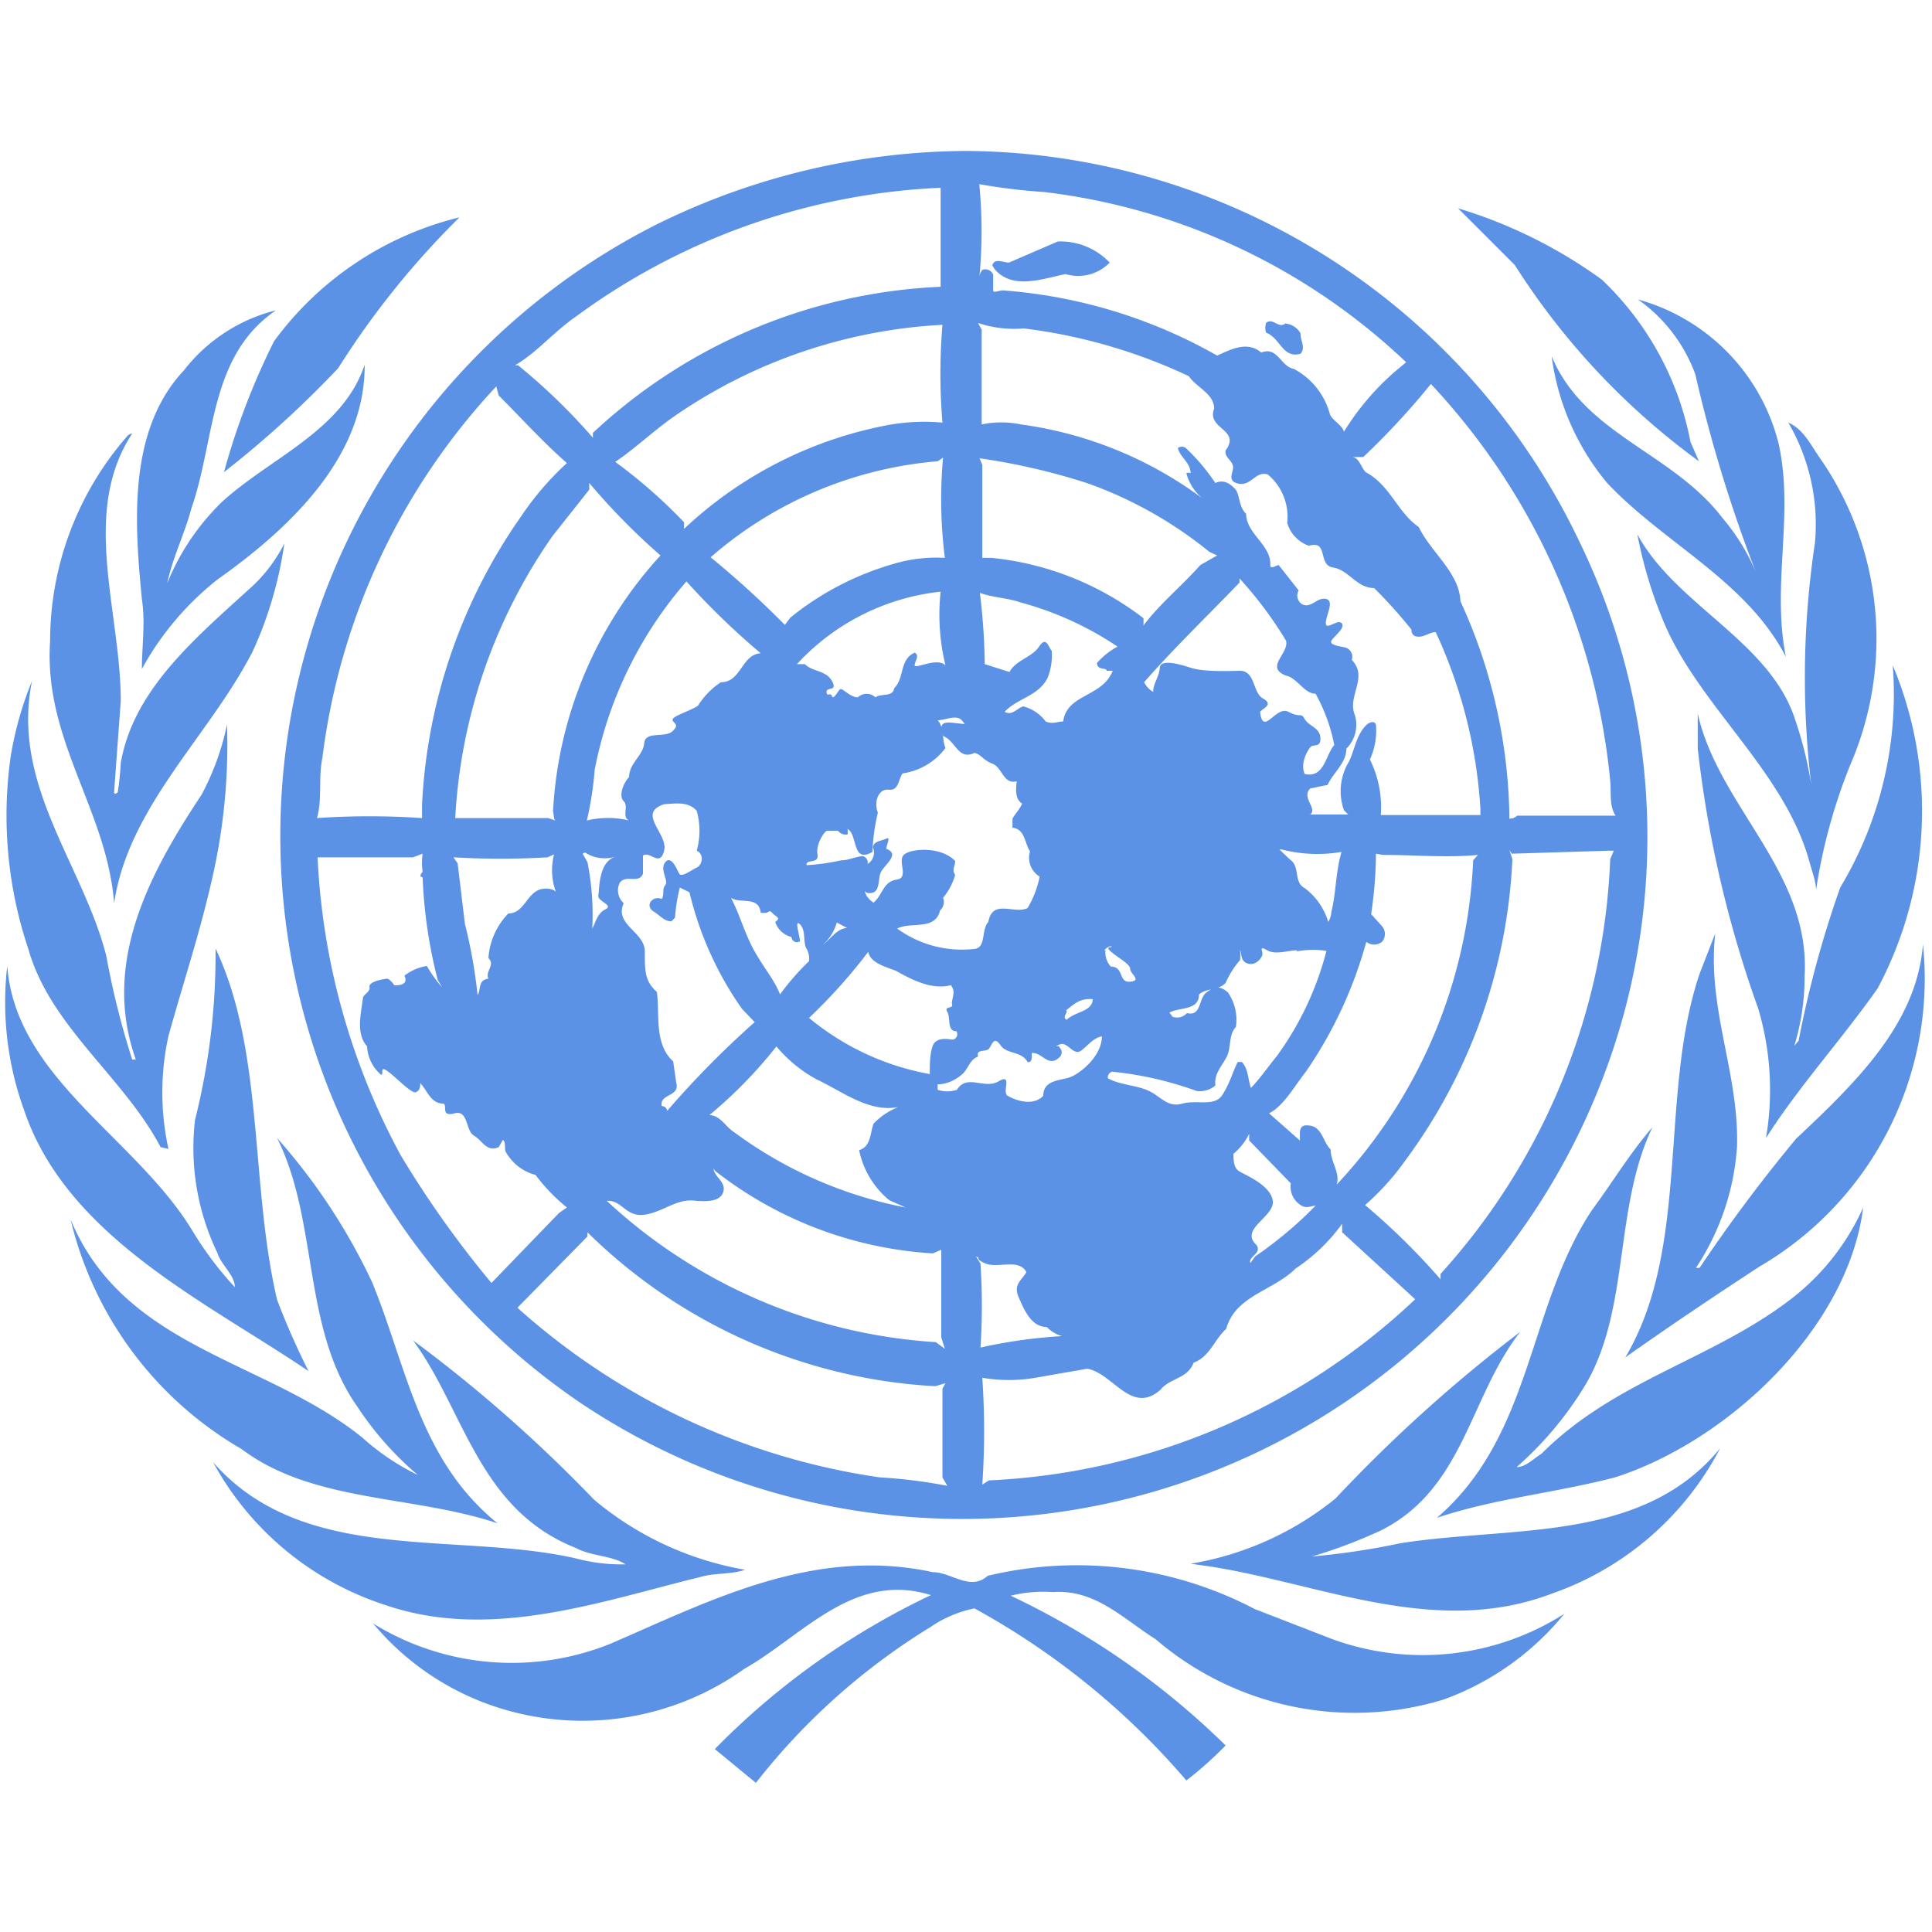
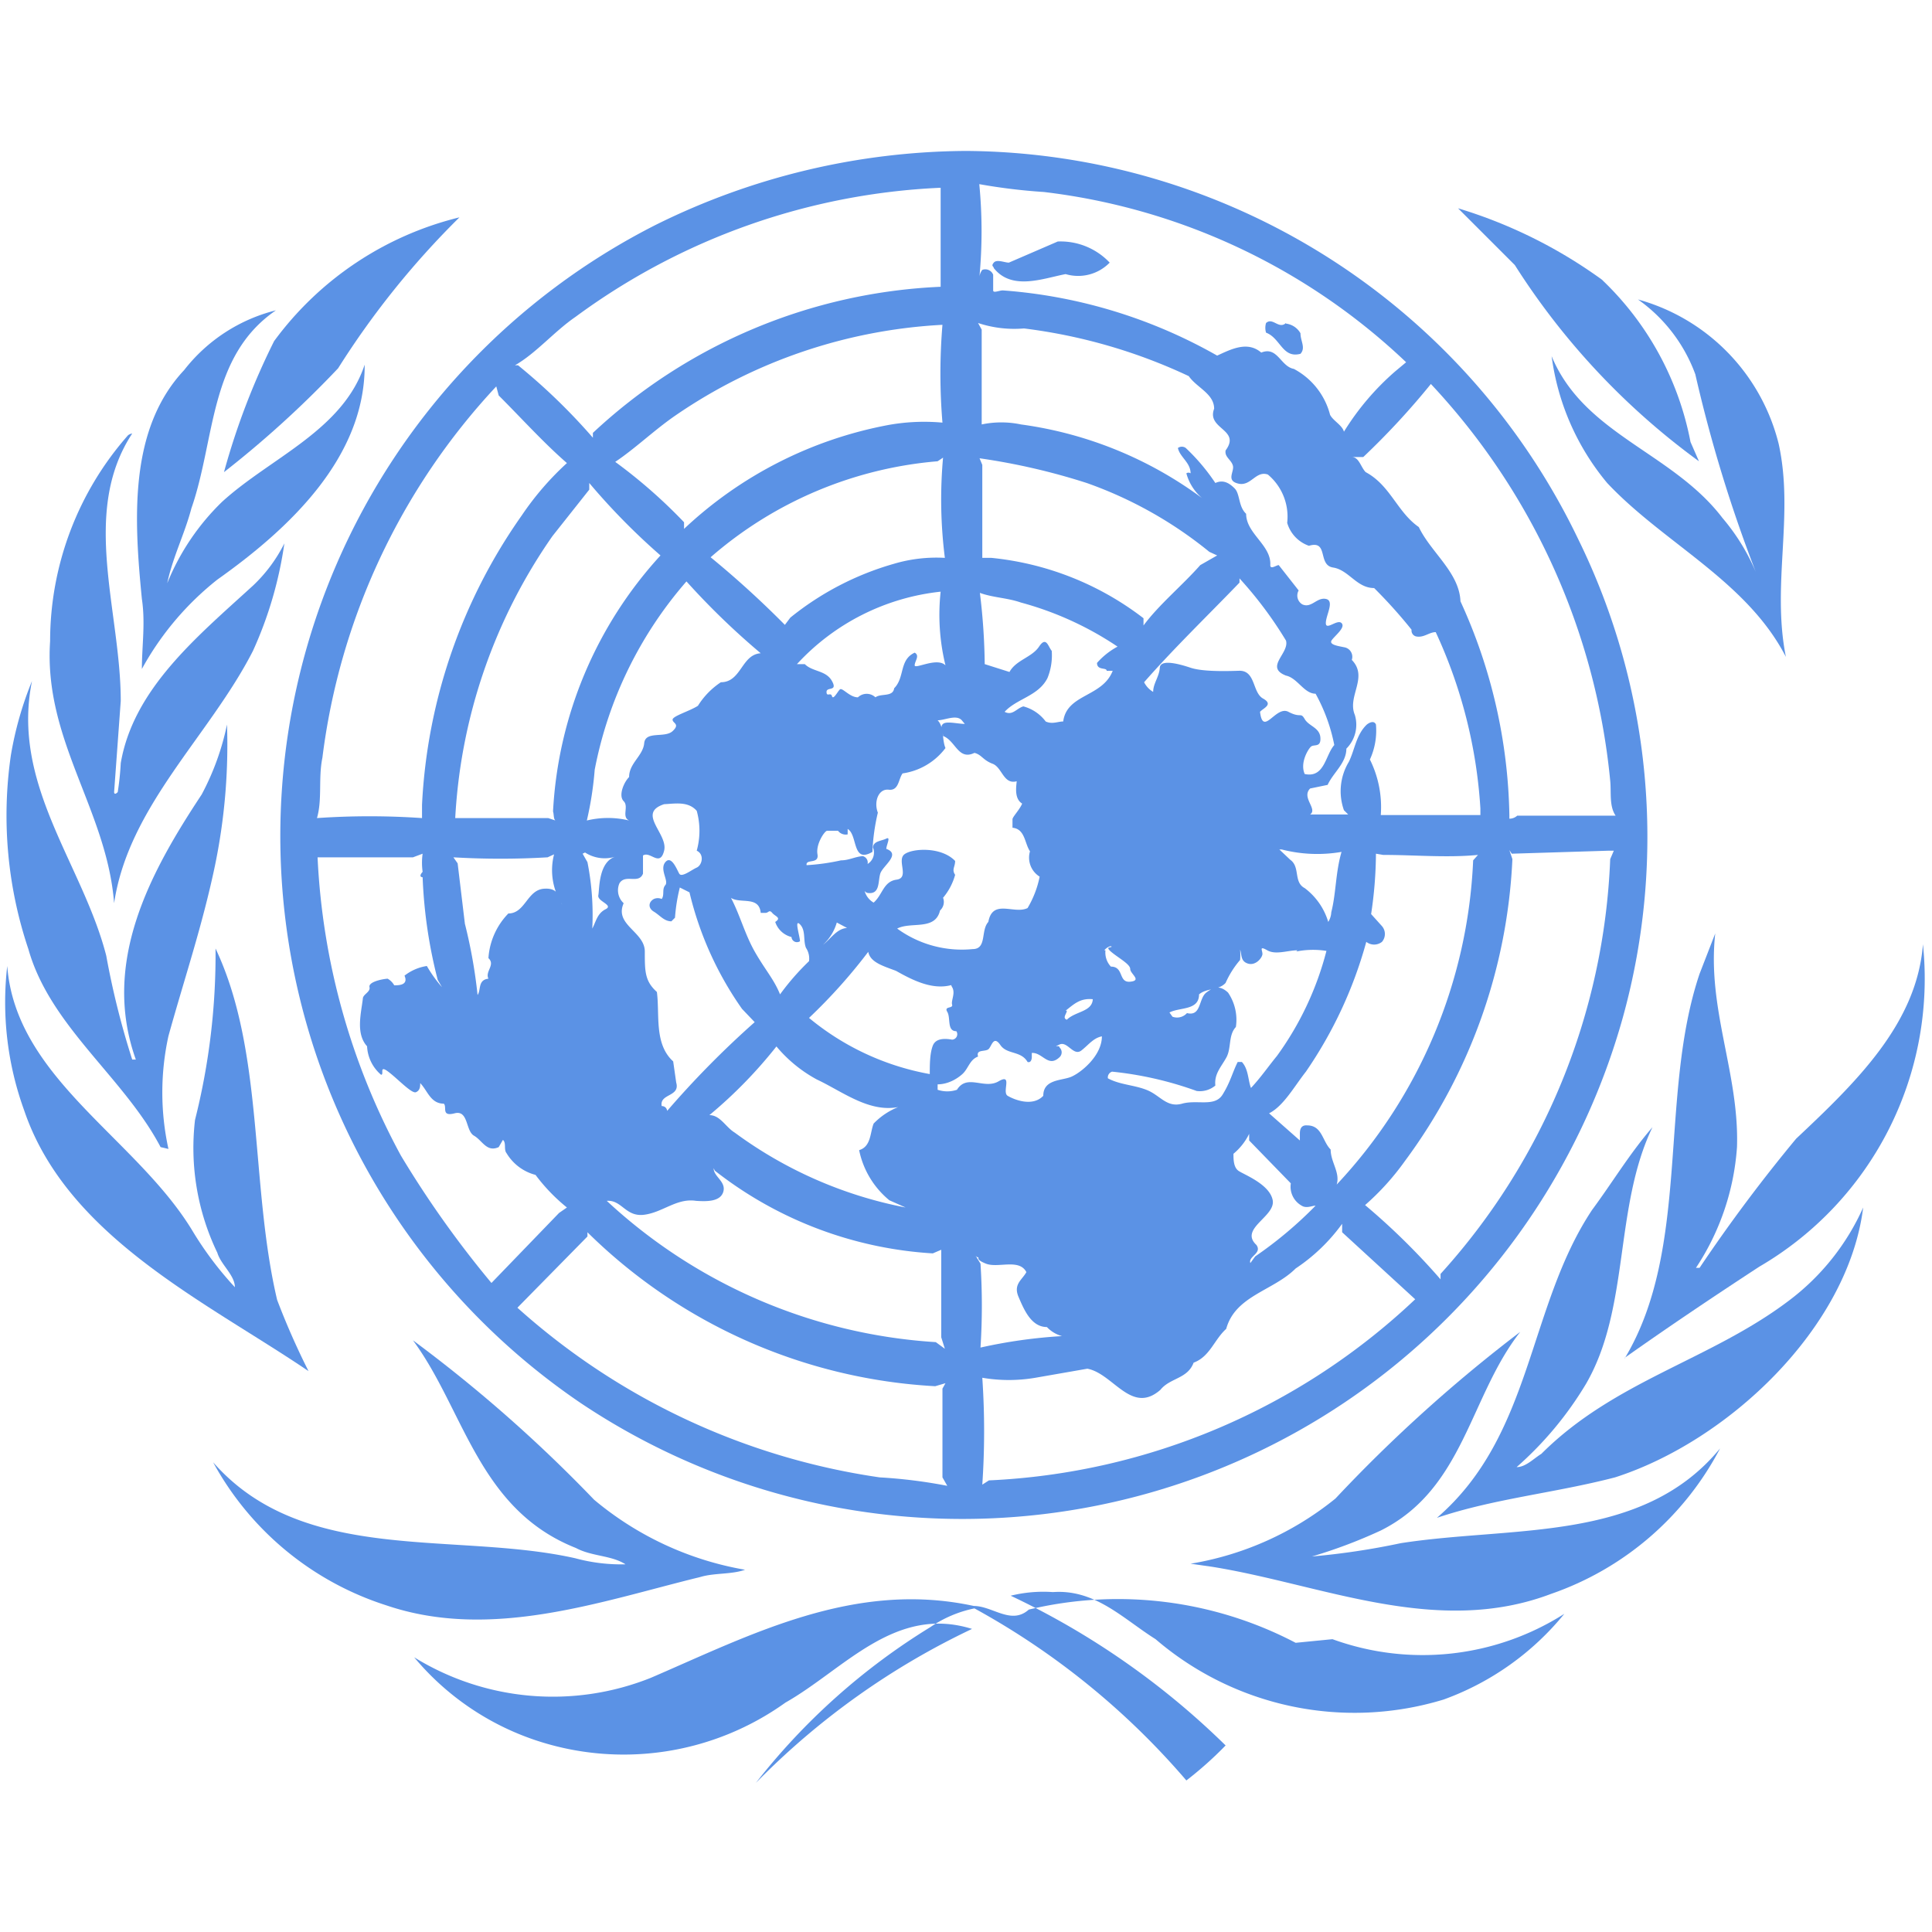
<svg xmlns="http://www.w3.org/2000/svg" id="Capa_1" data-name="Capa 1" viewBox="0 0 32 32">
  <defs>
    <style>.cls-1{fill:#5b92e5;}</style>
  </defs>
  <title>Mesa de trabajo 1</title>
  <path class="cls-1" d="M26.14,8.93a11.19,11.19,0,0,1,.74,7.92A11.36,11.36,0,0,1,9.62,23.24,11.35,11.35,0,0,1,10.87,3.72,11.7,11.7,0,0,1,16,2.5,11.33,11.33,0,0,1,26.14,8.93ZM16.22,3.05a8.09,8.09,0,0,1,0,1.56.24.24,0,0,1,.05-.14.14.14,0,0,1,.18.08c0,.08,0,.21,0,.26s.1,0,.16,0a8.42,8.42,0,0,1,3.55,1.08v0c.22-.1.5-.25.73-.05.27-.11.32.23.54.27a1.2,1.2,0,0,1,.6.76c.05.1.2.17.23.28a4.35,4.35,0,0,1,.85-1L23.29,6a10.5,10.5,0,0,0-6-2.82A9.54,9.54,0,0,1,16.22,3.05Zm-.64.06A11,11,0,0,0,9.53,5.25c-.35.24-.65.6-1,.8h.05a10,10,0,0,1,1.24,1.2l0-.08a9,9,0,0,1,5.76-2.42l0-.13,0-1.35ZM17.52,4l-.81.35c-.07,0-.2-.06-.25,0s0,.06,0,.09c.3.38.82.17,1.19.1a.73.73,0,0,0,.73-.19v0A1.12,1.12,0,0,0,17.52,4ZM16.2,5.35l.06.11c0,.52,0,1.08,0,1.57a1.58,1.58,0,0,1,.65,0,6.51,6.51,0,0,1,3,1.22.82.82,0,0,1-.26-.41.06.06,0,0,1,.07,0c0-.18-.18-.27-.21-.42a.11.11,0,0,1,.13,0,3.35,3.35,0,0,1,.49.58c.13-.06.23,0,.32.09s.06.3.19.42c0,.33.42.52.4.85,0,.08.1,0,.14,0l.33.42a.17.17,0,0,0,.06.23c.15.07.24-.12.39-.09s0,.27,0,.4.19-.07.26,0-.1.2-.16.28.11.1.2.12a.16.16,0,0,1,.13.21c.28.29-.08.6.05.91a.56.56,0,0,1-.14.56c0,.24-.22.4-.31.6l-.29.06c-.15.15.13.34,0,.43l.63,0-.07-.07a.94.94,0,0,1,.08-.8c.1-.2.12-.45.3-.62,0,0,.11-.09.15,0a1.15,1.15,0,0,1-.1.58,1.77,1.77,0,0,1,.18.92c.55,0,1.1,0,1.65,0l0-.11a8.11,8.11,0,0,0-.74-2.92c-.11,0-.2.1-.33.07a.1.1,0,0,1-.07-.11,8.22,8.22,0,0,0-.62-.69c-.29,0-.42-.3-.68-.34s-.07-.46-.4-.36a.57.57,0,0,1-.36-.38.91.91,0,0,0-.32-.8c-.2-.07-.28.2-.49.15s-.06-.2-.09-.3-.14-.14-.12-.25c.26-.35-.32-.35-.19-.69,0-.25-.29-.35-.42-.54a9,9,0,0,0-2.73-.79A1.9,1.9,0,0,1,16.2,5.35Zm5.1,0c-.12.11-.22-.1-.33,0a.27.27,0,0,0,0,.16c.24.09.27.43.57.35.09-.1,0-.21,0-.34A.32.32,0,0,0,21.3,5.36ZM11.19,6.88c-.35.24-.67.55-1,.77a8.6,8.6,0,0,1,1.14,1l0,.11a6.75,6.75,0,0,1,3.38-1.72A3.34,3.34,0,0,1,15.61,7a9.75,9.75,0,0,1,0-1.62A8.6,8.6,0,0,0,11.19,6.88ZM23.7,6.36a12.54,12.54,0,0,1-1.12,1.21l-.19,0c.12,0,.15.17.23.25.41.22.52.66.88.91.2.42.67.75.69,1.23A8.84,8.84,0,0,1,25,13.5l0,.06a.19.19,0,0,0,.13-.05l1.63,0c-.11-.16-.07-.39-.09-.58A11.17,11.17,0,0,0,23.7,6.36ZM8.22,6.4a11,11,0,0,0-2.88,6.15c-.07.34,0,.69-.09,1a12.63,12.63,0,0,1,1.74,0l0-.22A9.08,9.08,0,0,1,8.64,8.54a4.84,4.84,0,0,1,.75-.87C9,7.33,8.64,6.93,8.26,6.55Zm7.4,1.18-.09.06a6.55,6.55,0,0,0-3.76,1.59A15.9,15.9,0,0,1,13,10.35l.09-.12a4.83,4.83,0,0,1,1.71-.89,2.48,2.48,0,0,1,.85-.1A7.68,7.68,0,0,1,15.62,7.58Zm.6,0,.05.12V9.24l.15,0a4.93,4.93,0,0,1,2.52,1l0,.12c.26-.35.64-.66.94-1l.28-.16-.13-.06A6.79,6.79,0,0,0,18,8,10.77,10.77,0,0,0,16.22,7.59ZM9.76,8v.11l-.61.77a9,9,0,0,0-1.61,4.67l1.54,0,.15.05c-.07,0-.05-.1-.07-.16A6.8,6.8,0,0,1,10.94,9.2,11,11,0,0,1,9.76,8ZM20.53,9.58l0,.07c-.52.54-1.09,1.09-1.58,1.65a.39.39,0,0,0,.15.16c0-.14.1-.25.11-.4s.33-.06.51,0,.52.06.8.05.22.36.4.46,0,.16-.05.22c.05.42.26-.11.47,0s.2,0,.27.12.25.14.26.31-.11.1-.16.15-.18.27-.1.45c.33.07.34-.31.49-.48a2.9,2.9,0,0,0-.31-.85c-.19,0-.3-.26-.49-.3-.36-.14.06-.37,0-.58A6.53,6.53,0,0,0,20.53,9.58Zm-9.16.05a6.66,6.66,0,0,0-1.52,3.12,5.66,5.66,0,0,1-.13.84,1.49,1.49,0,0,1,.7,0c-.13-.06,0-.23-.09-.32s0-.31.09-.4c0-.23.23-.35.25-.56s.34-.08.47-.2,0-.13,0-.19.28-.14.42-.23a1.28,1.28,0,0,1,.38-.39c.34,0,.34-.46.66-.48A12.34,12.34,0,0,1,11.37,9.63Zm4.86.19A10.41,10.41,0,0,1,16.31,11l.41.13c.11-.2.37-.24.49-.42s.15,0,.21.07a1,1,0,0,1-.07.45c-.15.3-.51.34-.71.56.13.07.2-.06.31-.09a.68.68,0,0,1,.37.25c.11.05.2,0,.29,0,.06-.46.65-.4.82-.84l-.1,0c0-.06-.16,0-.16-.13a1.23,1.23,0,0,1,.34-.27,5.38,5.38,0,0,0-1.6-.73C16.68,9.9,16.45,9.9,16.23,9.82ZM13.2,11h.13c.13.13.35.1.45.28s-.09.09-.09.18.07,0,.09.07.09-.07.13-.11.16.13.3.13a.21.21,0,0,1,.29,0c.09-.07.29,0,.31-.15.18-.18.08-.47.34-.59.09.05,0,.14,0,.21s.37-.14.51,0a3.53,3.53,0,0,1-.08-1.22A3.78,3.78,0,0,0,13.2,11Zm2.73.93c-.09-.1-.28,0-.4,0,.11.11.07.32.13.46a1.08,1.08,0,0,1-.71.42c-.07.09-.06.29-.23.27s-.25.2-.18.38a3.4,3.4,0,0,0-.09.65c-.34.2-.24-.28-.41-.38l0,.09a.16.16,0,0,1-.16-.06c-.05,0-.14,0-.18,0s-.19.22-.16.39-.2.07-.18.18a3.56,3.56,0,0,0,.57-.08c.13,0,.23-.06.36-.07a.11.11,0,0,1,.08.13h0a.22.22,0,0,0,.09-.27c0-.11.14-.11.22-.15s0,.11,0,.17c.25.09-.06.28-.1.41s0,.35-.21.32a.08.08,0,0,1-.06-.1h0a.32.32,0,0,0,.16.26c.15-.13.16-.35.38-.38s0-.32.13-.42.61-.13.84.11c0,.1-.06.14,0,.23a1,1,0,0,1-.2.38.19.19,0,0,1-.05.21c-.08.34-.48.18-.71.3a1.82,1.82,0,0,0,1.25.34c.24,0,.13-.31.26-.45.07-.39.43-.12.65-.23a1.65,1.65,0,0,0,.2-.52.37.37,0,0,1-.16-.42c-.09-.13-.08-.37-.29-.39,0-.05,0-.1,0-.14s.12-.16.16-.26c-.13-.08-.1-.27-.09-.37-.22.06-.24-.23-.4-.29s-.18-.15-.3-.18c-.27.13-.31-.2-.52-.28,0-.06-.06-.15,0-.2s.24,0,.36,0ZM11,13.32c-.46.15.07.49,0,.77s-.23,0-.35.08l0,.3c-.07.18-.29,0-.39.16a.29.29,0,0,0,.07.33c-.16.36.35.47.35.8s0,.49.2.67c.05.37-.05.86.27,1.15l.05.35c.07.24-.28.18-.24.39.07,0,.09.06.09.08h0a15.47,15.47,0,0,1,1.45-1.47l-.21-.22a5.6,5.6,0,0,1-.87-1.93l-.16-.08a2.89,2.89,0,0,0-.08.5l-.06.06c-.12,0-.19-.1-.29-.16s-.09-.16,0-.21a.16.16,0,0,1,.13,0c.05-.07,0-.16.06-.23s-.1-.26,0-.38.19.12.23.19.2-.06.29-.1.13-.22,0-.28a1.23,1.23,0,0,0,0-.66C11.4,13.27,11.19,13.31,11,13.32Zm10.54.19s-.11,0-.16,0A.3.3,0,0,1,21.58,13.51Zm-.35.56.18.17c.17.12.05.37.24.47a1.09,1.09,0,0,1,.39.56.33.33,0,0,0,.05-.16c.08-.31.07-.66.17-1A2.36,2.36,0,0,1,21.23,14.07Zm3.85.07L25,14.08l.05.15a9.08,9.08,0,0,1-1.78,5,4.23,4.23,0,0,1-.66.73,11.18,11.18,0,0,1,1.25,1.23l0-.09a10.86,10.86,0,0,0,2.81-6.87l.06-.14-.08,0Zm-2.25,0a6.87,6.87,0,0,1-.08,1l.18.2a.2.2,0,0,1,0,.26.21.21,0,0,1-.26,0,7.1,7.1,0,0,1-1,2.15c-.19.24-.37.57-.61.69l.51.45s0-.07,0-.11,0-.15.12-.14c.25,0,.25.26.39.4,0,.21.16.38.1.58a8.37,8.37,0,0,0,2.26-5.37l.08-.09c-.51.05-1.05,0-1.57,0Zm-13.14,0,.08.14a4.5,4.5,0,0,1,.08,1.1c.06-.11.08-.25.22-.32s-.14-.13-.12-.23,0-.55.28-.64A.6.6,0,0,1,9.69,14.12ZM7,14.14l-.16.06H5.26a11.47,11.47,0,0,0,1.38,4.94,16.88,16.88,0,0,0,1.5,2.11l1.12-1.16L9.39,20a3,3,0,0,1-.52-.54.79.79,0,0,1-.48-.36c-.05-.06,0-.17-.06-.22L8.26,19c-.2.09-.27-.11-.41-.19s-.09-.43-.32-.37-.12-.11-.18-.16c-.22,0-.27-.22-.39-.34,0,.05,0,.12-.07.15s-.3-.22-.46-.34-.06.06-.12.05a.66.66,0,0,1-.23-.47c-.19-.21-.1-.54-.07-.79,0-.07.13-.11.11-.19s.18-.13.3-.14a.29.29,0,0,1,.11.11c.07,0,.24,0,.17-.16A.79.79,0,0,1,7.07,16a2.22,2.22,0,0,0,.25.35l-.07-.12A8,8,0,0,1,7,14.53s-.08,0,0-.09v0A1.08,1.08,0,0,1,7,14.14Zm2.2,0-.13.06a13.37,13.37,0,0,1-1.56,0l.07.1.12,1a8.36,8.36,0,0,1,.21,1.18c.06-.08,0-.25.18-.27-.06-.12.12-.23,0-.34a1.17,1.17,0,0,1,.33-.74c.28,0,.31-.39.59-.41s.24.19.3.26A1.05,1.05,0,0,1,9.18,14.14Zm2.89.7c.16.29.24.62.41.92s.32.46.42.71a4.11,4.11,0,0,1,.48-.55.32.32,0,0,0-.05-.22c-.05-.12,0-.29-.1-.39s0,.2,0,.28a.09.09,0,0,1-.14-.07.38.38,0,0,1-.27-.25c.11-.07,0-.09-.05-.15s-.06,0-.11,0h-.08C12.57,14.81,12.21,15,12.07,14.84Zm1.77.44a.8.8,0,0,1-.23.37h0c.13-.1.23-.27.4-.28Zm4.45.46a.34.34,0,0,0,.09.27c.22,0,.12.27.32.25s0-.13,0-.21-.19-.18-.31-.28,0-.07,0-.09S18.34,15.68,18.29,15.74Zm3.18,0c-.16,0-.36.08-.5,0s-.08,0-.08.06-.11.2-.24.16-.1-.16-.13-.23a1,1,0,0,1,0,.17,1.52,1.52,0,0,0-.24.38c-.12.13-.31.08-.44.19,0,.27-.32.21-.49.3,0,0,0,0,.05.07a.22.22,0,0,0,.24-.06c.24.06.19-.24.32-.34s.23-.12.36,0a.8.8,0,0,1,.13.57c-.13.14-.07.35-.16.51s-.2.27-.18.46a.4.4,0,0,1-.31.09,5.83,5.83,0,0,0-1.4-.32.1.1,0,0,0-.07.11c.2.11.45.11.66.2s.32.29.57.22.54.06.67-.15.16-.36.25-.54l.07,0c.11.12.1.3.15.43.16-.17.29-.36.43-.53a5.14,5.14,0,0,0,.82-1.74A1.42,1.42,0,0,0,21.47,15.76Zm-7.09,0a9,9,0,0,1-1,1.12,4.34,4.34,0,0,0,2,.93c0-.15,0-.34.05-.47s.21-.12.32-.1a.09.09,0,0,0,.07-.14c-.16,0-.09-.22-.15-.32s.1-.05.08-.12.06-.19,0-.29.07-.09.13-.09c-.36.19-.74,0-1.06-.18C14.63,16,14.41,15.94,14.38,15.76Zm3.27,1c0,.05-.08.12,0,.15.14-.14.42-.13.43-.34C17.89,16.53,17.79,16.63,17.65,16.74Zm.64.42c-.18,0-.27.14-.4.24s-.23-.16-.36-.1,0,0,0,.05a.11.11,0,0,1,0,.16c-.19.18-.28-.08-.46-.07v.07s0,.1-.07.08c-.11-.19-.34-.12-.45-.28s-.14,0-.19.06-.22,0-.18.13c-.14.05-.16.2-.26.29s-.25.17-.41.17c0,0,0,.09,0,.09a.5.5,0,0,0,.32,0c.17-.27.45,0,.69-.14s.05.18.15.24.41.19.59,0c0-.27.29-.25.45-.31s.54-.36.52-.7Zm-5.44.16a7.63,7.63,0,0,1-1.12,1.15c.18,0,.27.2.42.29A7,7,0,0,0,15,20l-.27-.12a1.45,1.45,0,0,1-.5-.83c.2-.06.18-.29.24-.44a1.17,1.17,0,0,1,.59-.33c-.56.24-1.06-.18-1.53-.4A2.29,2.29,0,0,1,12.85,17.32Zm7.82,1.57,0-.11a1,1,0,0,1-.26.33c0,.09,0,.22.08.28s.52.22.57.49-.56.47-.27.74c.1.14-.14.19-.1.3l.08-.11a6.65,6.65,0,0,0,1-.84h0c-.06,0-.15.05-.23,0a.36.36,0,0,1-.18-.37Zm-9.05.22,0,0,0,.06Zm.18.24a.24.24,0,0,1-.13-.18Zm0,0c0,.14.21.22.16.39s-.29.16-.45.15c-.32-.05-.55.19-.86.23s-.37-.25-.62-.23a8.81,8.81,0,0,0,5.45,2.34l.15.11-.06-.19V20.7l-.14.06A6.48,6.48,0,0,1,11.84,19.39Zm10.41,1.06,0-.14a3,3,0,0,1-.77.74c-.37.37-1,.45-1.15,1-.2.18-.27.46-.54.56-.1.27-.39.25-.55.45-.48.42-.78-.27-1.21-.35l-.86.15a2.61,2.61,0,0,1-.88,0,13.07,13.07,0,0,1,0,1.77l.11-.07a11,11,0,0,0,7.06-3Zm-12.5,0,0,.07L8.57,21.66a11.43,11.43,0,0,0,6,2.81,8.36,8.36,0,0,1,1.12.14l-.08-.14V23l.05-.09-.17.05A8.89,8.89,0,0,1,9.75,20.43Zm6.43.39.08.13a10.75,10.75,0,0,1,0,1.39,8.44,8.44,0,0,1,1.35-.19.54.54,0,0,1-.25-.15c-.26,0-.38-.29-.47-.5s.06-.28.13-.41c-.12-.23-.47-.06-.67-.14S16.25,20.83,16.18,20.82Z" />
  <path class="cls-1" d="M26.53,4.63A5,5,0,0,1,28,7.32l.14.32a11.92,11.92,0,0,1-3.05-3.25l-.94-.94A8,8,0,0,1,26.53,4.63Z" />
  <path class="cls-1" d="M5.6,6.1A17,17,0,0,1,3.71,7.82a11.85,11.85,0,0,1,.83-2.17A5.4,5.4,0,0,1,7.61,3.6,14,14,0,0,0,5.6,6.1Z" />
  <path class="cls-1" d="M29.46,7.35c.26,1.18-.12,2.33.12,3.53h0C28.93,9.62,27.56,9,26.62,8A4.11,4.11,0,0,1,25.7,5.9c.54,1.3,2,1.59,2.83,2.68a3.46,3.46,0,0,1,.55.89l0,0a23.72,23.72,0,0,1-1-3.27,2.62,2.62,0,0,0-.95-1.24A3.31,3.31,0,0,1,29.46,7.35Z" />
  <path class="cls-1" d="M4.57,5.14c-1.11.76-1,2.13-1.4,3.28-.11.42-.31.81-.4,1.24l0,0a3.93,3.93,0,0,1,.91-1.35c.8-.73,2-1.18,2.36-2.27C6.05,7.57,4.8,8.75,3.6,9.6a4.87,4.87,0,0,0-1.25,1.48c0-.38.06-.76,0-1.16-.13-1.32-.22-2.81.7-3.79A2.78,2.78,0,0,1,4.57,5.14Z" />
-   <path class="cls-1" d="M30.16,7.61a5.25,5.25,0,0,1,.49,5.05,9.14,9.14,0,0,0-.57,2.08c0-.12-.06-.29-.1-.43-.4-1.52-1.83-2.6-2.42-4a7.24,7.24,0,0,1-.44-1.46c.63,1.17,2.19,1.77,2.61,3.06A6.32,6.32,0,0,1,30,13a0,0,0,0,0,0,0,15,15,0,0,1,.06-4A3.34,3.34,0,0,0,29.62,7C29.88,7.11,30,7.39,30.16,7.61Z" />
  <path class="cls-1" d="M2.19,7.18C1.33,8.49,2,10.12,2,11.61l-.11,1.51s0,.06.06,0A4.71,4.71,0,0,0,2,12.64c.21-1.23,1.26-2.09,2.19-2.94A2.5,2.5,0,0,0,4.71,9a6.5,6.5,0,0,1-.52,1.78c-.72,1.41-2.06,2.57-2.3,4.18C1.77,13.41.72,12.26.83,10.62A5.16,5.16,0,0,1,2.12,7.21.15.15,0,0,1,2.19,7.18Z" />
-   <path class="cls-1" d="M31.1,16.37c-.59.84-1.31,1.63-1.85,2.48a4.73,4.73,0,0,0-.13-2.15,19,19,0,0,1-1-4.3v-.58c.35,1.55,1.87,2.62,1.77,4.35a3.9,3.9,0,0,1-.17,1.15l0,0,.07-.08a17.58,17.58,0,0,1,.69-2.54,6.22,6.22,0,0,0,.87-3.68A6.24,6.24,0,0,1,31.1,16.37Z" />
  <path class="cls-1" d="M1.76,15.83a13.51,13.51,0,0,0,.43,1.72s0,0,.06,0c-.58-1.62.25-3.12,1.09-4.39A4.31,4.31,0,0,0,3.76,12a9.88,9.88,0,0,1-.2,2.34c-.21,1-.51,1.88-.77,2.82a4.36,4.36,0,0,0,0,1.87L2.66,19C2.05,17.84.83,17,.47,15.72a6.94,6.94,0,0,1-.29-3.21,5.77,5.77,0,0,1,.35-1.23C.18,13,1.37,14.31,1.76,15.83Z" />
  <path class="cls-1" d="M28.77,19a4.13,4.13,0,0,1-.68,2h.06a26.44,26.44,0,0,1,1.6-2.14c1-.94,2-1.91,2.1-3.22a5.52,5.52,0,0,1-2.71,5.34c-.75.49-1.51,1-2.23,1.51V22.5c1.1-1.83.56-4.35,1.24-6.37l.26-.67C28.27,16.71,28.81,17.78,28.77,19Z" />
  <path class="cls-1" d="M4.59,21.53a12.42,12.42,0,0,0,.52,1.18c-1.68-1.14-4-2.22-4.71-4.32A5.24,5.24,0,0,1,.12,16c.14,1.86,2.14,2.85,3.07,4.39a5.66,5.66,0,0,0,.7.93c0-.2-.23-.37-.29-.57a4,4,0,0,1-.37-2.2,11.21,11.21,0,0,0,.34-2.84C4.38,17.42,4.14,19.62,4.59,21.53Z" />
  <path class="cls-1" d="M26.27,22.92a5.79,5.79,0,0,1-1.15,1.38c.15,0,.28-.14.41-.22,1.21-1.21,2.79-1.55,4.09-2.53A3.94,3.94,0,0,0,30.86,20c-.25,2-2.24,3.87-4.11,4.47-1,.26-2,.35-2.95.67,1.59-1.37,1.5-3.49,2.57-5.1.34-.46.62-.93,1-1.37C26.73,20,27,21.66,26.27,22.92Z" />
-   <path class="cls-1" d="M6.16,21.23c.57,1.38.78,2.95,2.08,4C6.83,24.76,5.18,24.89,4,24a6,6,0,0,1-2.83-3.8C2.06,22.34,4.4,22.52,6,23.81a3.92,3.92,0,0,0,.92.62h0a5.27,5.27,0,0,1-1-1.13C5,22,5.28,20.23,4.59,18.85A10,10,0,0,1,6.16,21.23Z" />
  <path class="cls-1" d="M22.87,25.35a8.3,8.3,0,0,1-1.14.43,12.12,12.12,0,0,0,1.47-.22c1.86-.29,4,0,5.29-1.57a5,5,0,0,1-2.8,2.41c-1.9.72-3.8-.16-5.62-.45l-.35-.05h0a5.14,5.14,0,0,0,2.4-1.08,24.69,24.69,0,0,1,3.06-2.76C24.34,23.13,24.25,24.66,22.87,25.35Z" />
  <path class="cls-1" d="M9.84,24.84A5.29,5.29,0,0,0,12.34,26c-.22.08-.51.05-.74.12-1.64.4-3.46,1.06-5.2.47a5,5,0,0,1-2.87-2.37c1.5,1.71,4,1.14,6,1.59a2.9,2.9,0,0,0,.83.1c-.23-.15-.56-.13-.82-.27C7.92,25,7.69,23.35,6.84,22.2A23.74,23.74,0,0,1,9.84,24.84Z" />
-   <path class="cls-1" d="M22.07,27.15a4.37,4.37,0,0,0,3.84-.42,4.59,4.59,0,0,1-2,1.42,5.06,5.06,0,0,1-4.77-1c-.54-.34-1-.83-1.7-.78a2.26,2.26,0,0,0-.7.06,13,13,0,0,1,3.56,2.48,6.09,6.09,0,0,1-.65.58,12.58,12.58,0,0,0-3.51-2.85,2,2,0,0,0-.73.31,10.88,10.88,0,0,0-2.89,2.58l-.68-.56a12.51,12.51,0,0,1,3.58-2.55c-1.28-.4-2.12.67-3.09,1.22a4.6,4.6,0,0,1-4.15.62,4.47,4.47,0,0,1-2-1.37,4.37,4.37,0,0,0,3.92.34c1.65-.71,3.37-1.62,5.35-1.19.31,0,.62.32.91.06a6.34,6.34,0,0,1,4.42.55Z" />
+   <path class="cls-1" d="M22.07,27.15a4.37,4.37,0,0,0,3.84-.42,4.59,4.59,0,0,1-2,1.42,5.06,5.06,0,0,1-4.77-1c-.54-.34-1-.83-1.7-.78a2.26,2.26,0,0,0-.7.06,13,13,0,0,1,3.56,2.48,6.09,6.09,0,0,1-.65.58,12.58,12.58,0,0,0-3.51-2.85,2,2,0,0,0-.73.31,10.88,10.88,0,0,0-2.89,2.58a12.51,12.51,0,0,1,3.58-2.55c-1.28-.4-2.12.67-3.09,1.22a4.6,4.6,0,0,1-4.15.62,4.47,4.47,0,0,1-2-1.37,4.37,4.37,0,0,0,3.92.34c1.65-.71,3.37-1.62,5.35-1.19.31,0,.62.32.91.06a6.34,6.34,0,0,1,4.42.55Z" />
</svg>